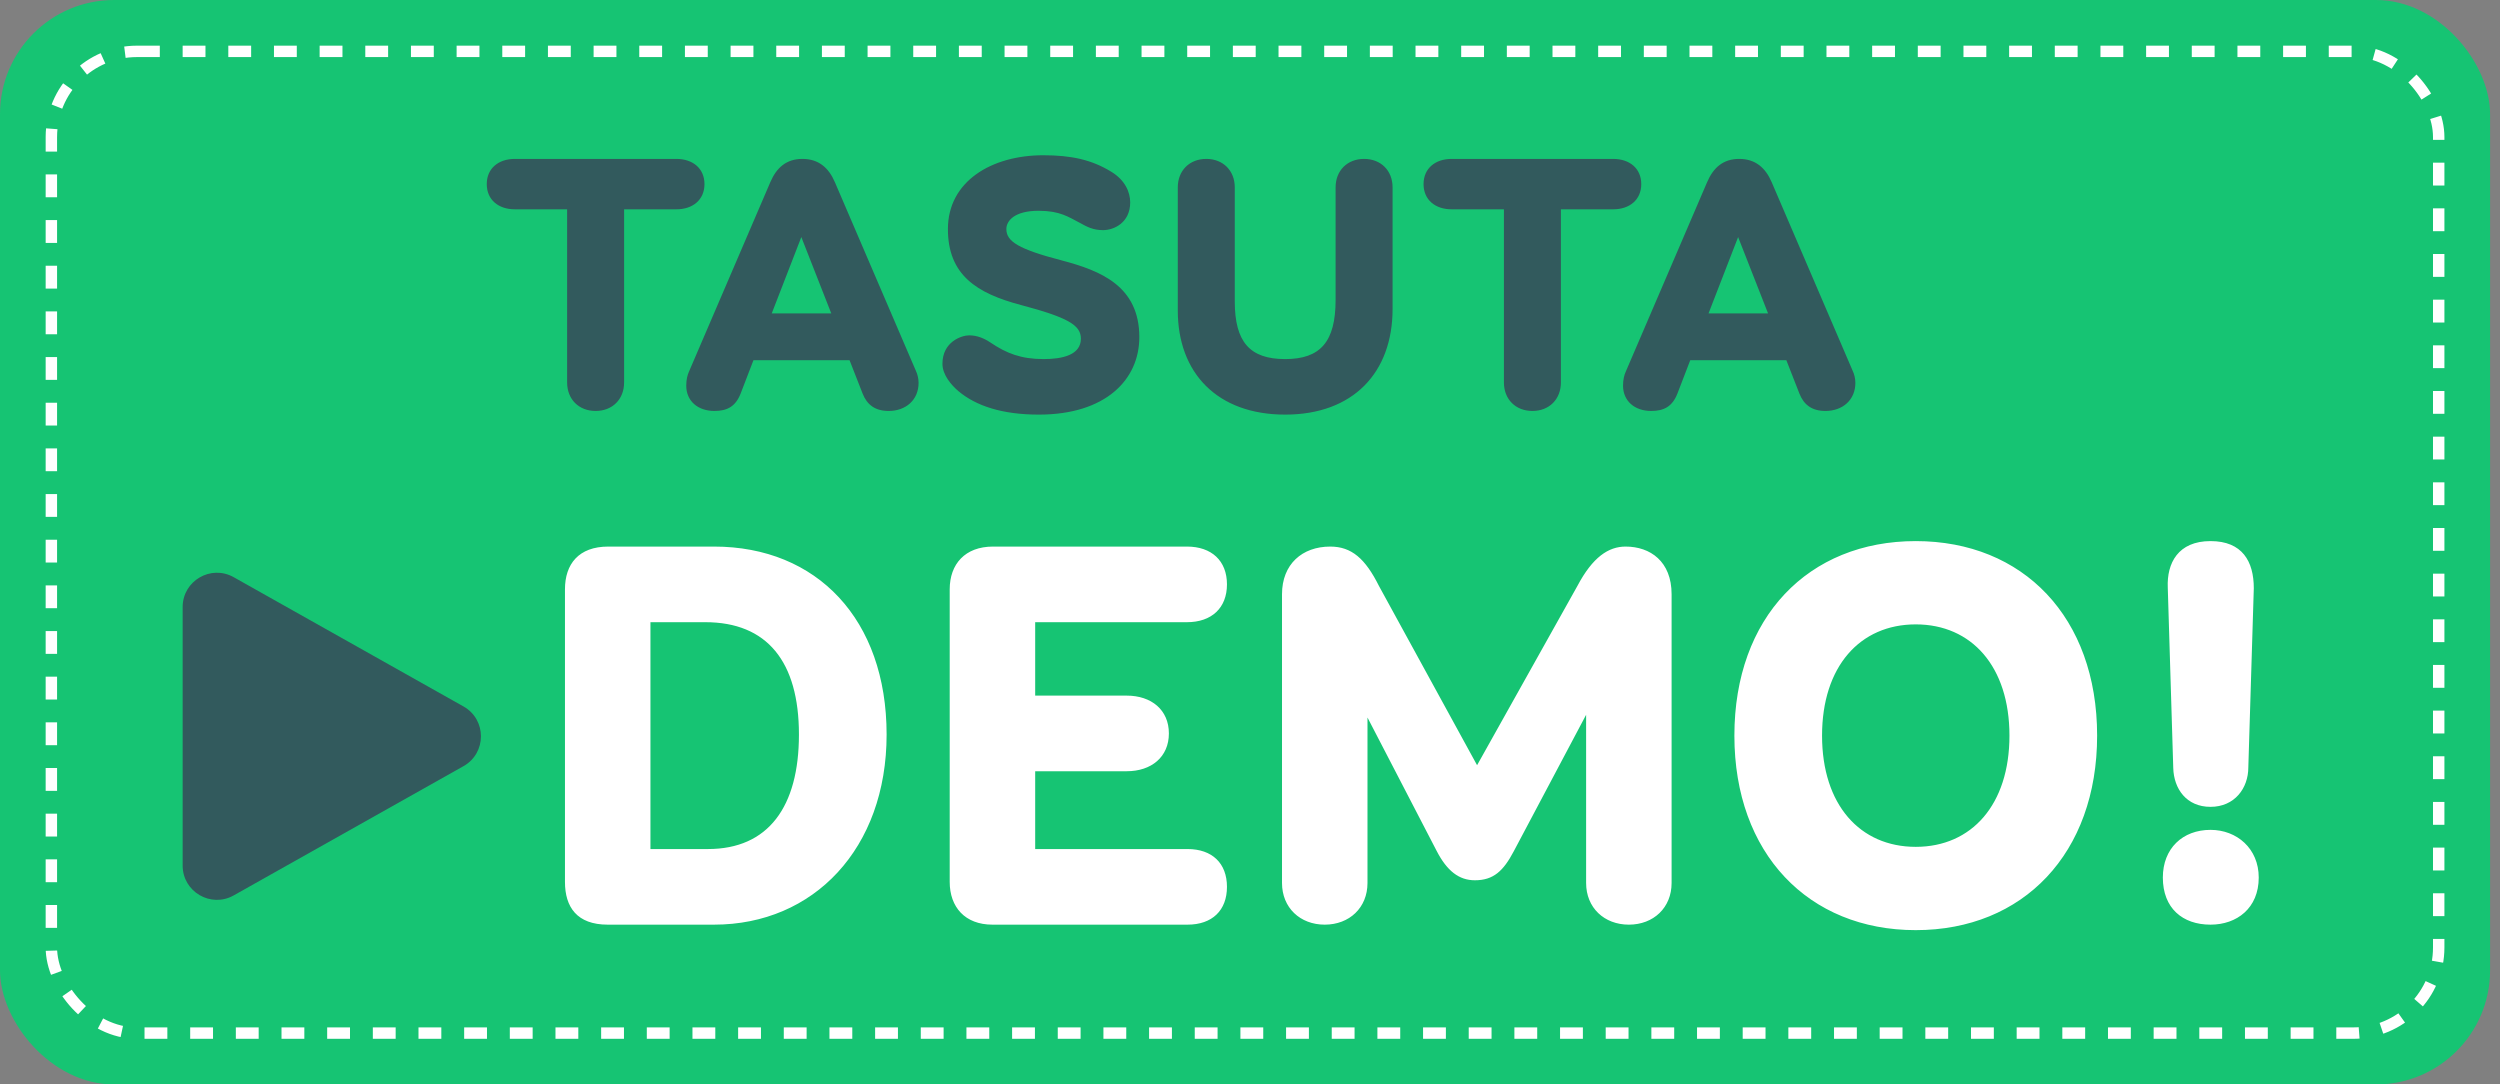
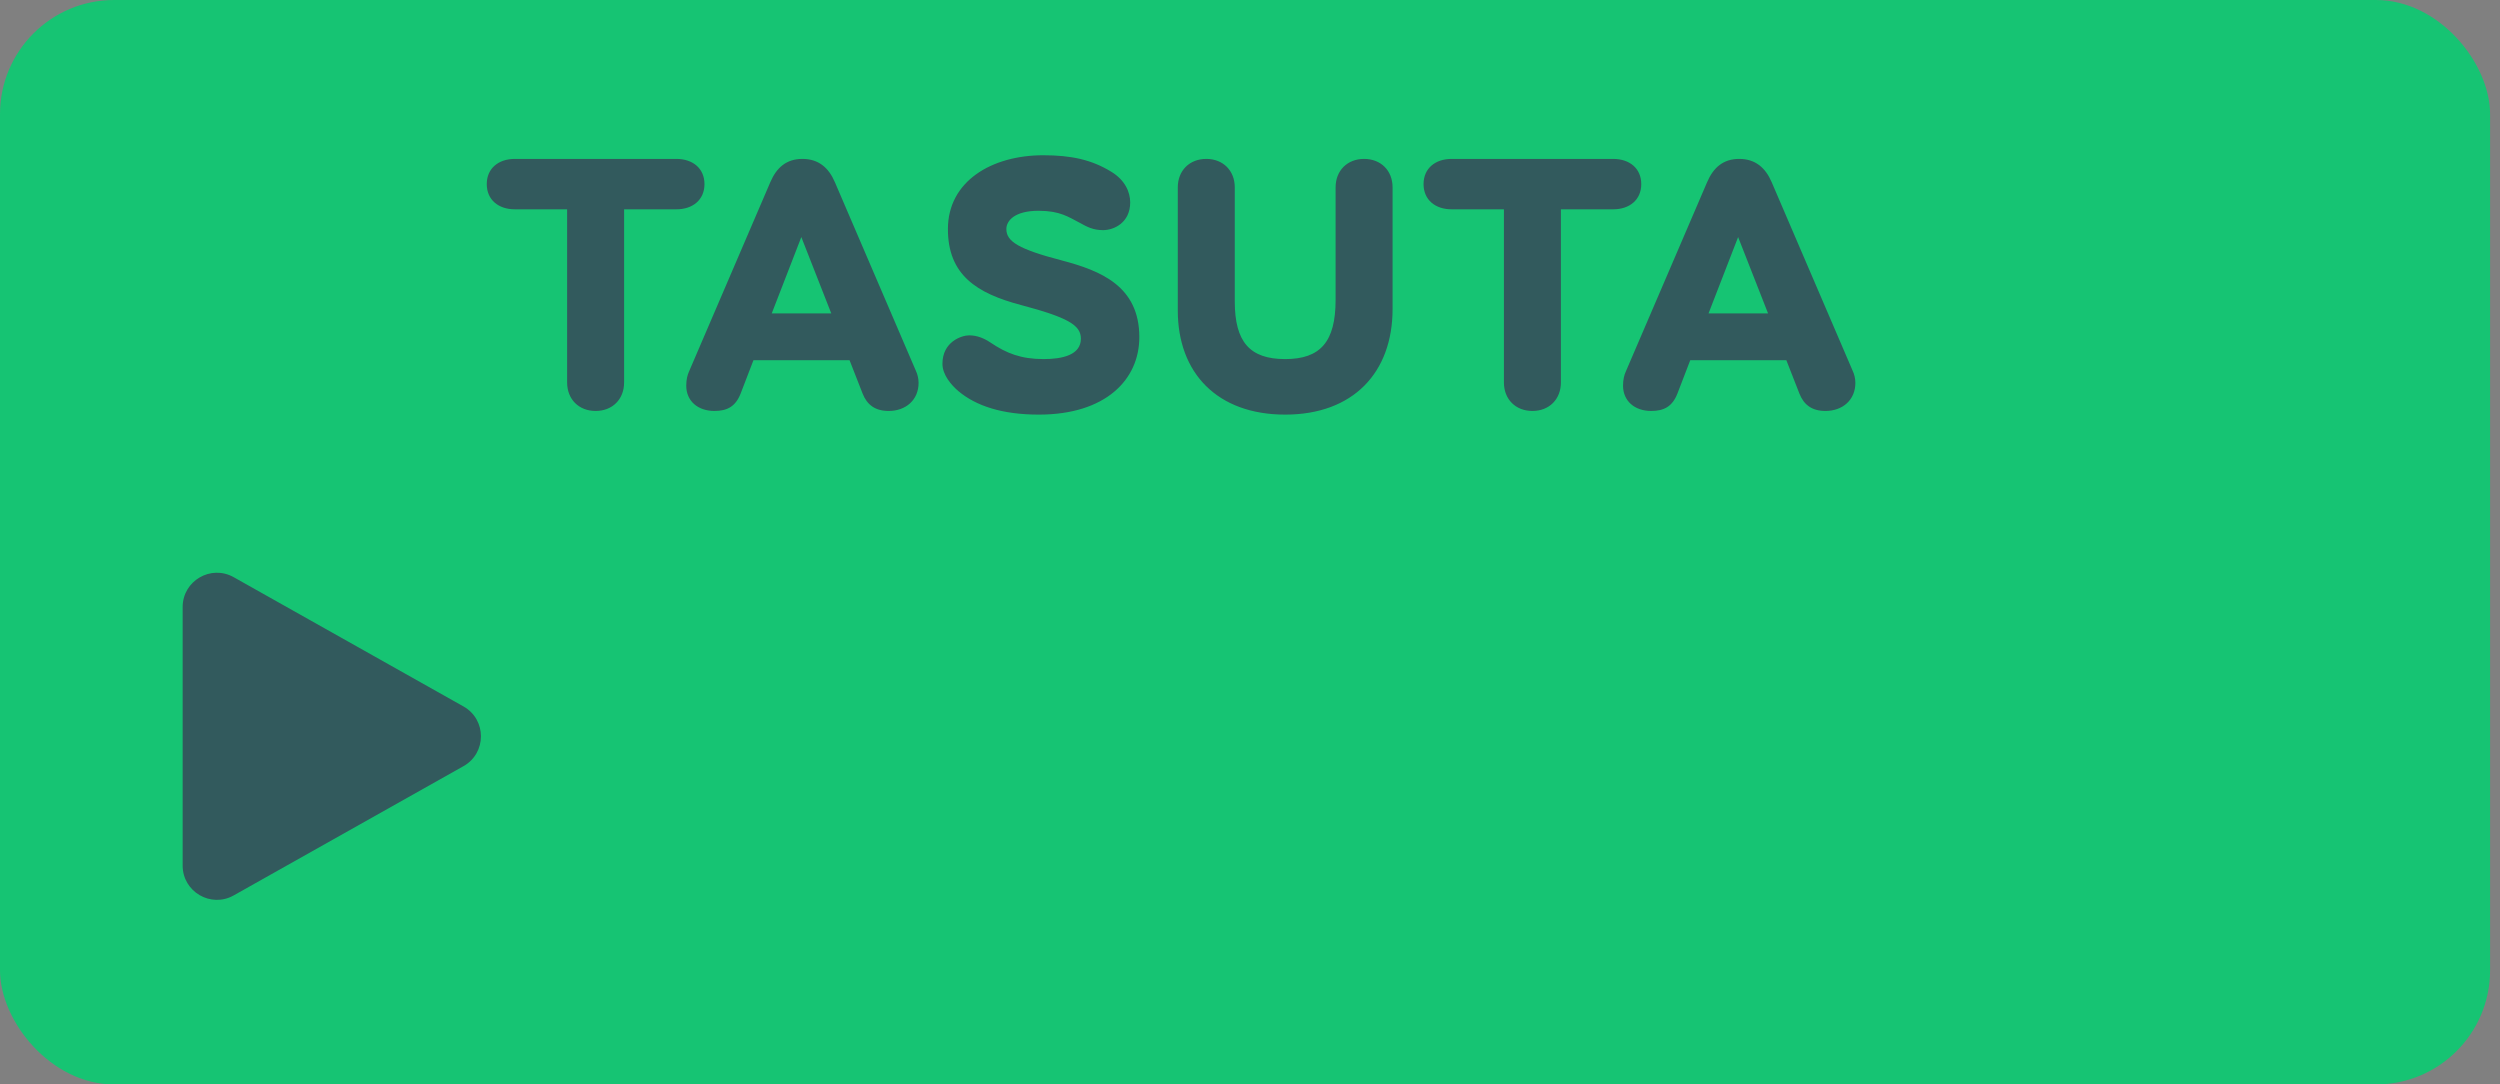
<svg xmlns="http://www.w3.org/2000/svg" width="219" height="95" viewBox="0 0 219 95" fill="none">
  <rect x="0" y="0" width="219" height="95" fill="#808080" stroke="none" />
  <rect width="218.131" height="95" rx="10" fill="#16C473" />
-   <rect x="4.5" y="4.5" width="209.131" height="86" rx="7.5" stroke="white" stroke-dasharray="2 2" />
  <path d="M45.104 13.92H59.248C60.688 13.92 61.712 14.752 61.712 16.128C61.712 17.504 60.688 18.336 59.248 18.336H54.672V33.504C54.672 34.976 53.648 36 52.176 36C50.704 36 49.68 34.976 49.68 33.504V18.336H45.104C43.664 18.336 42.64 17.504 42.64 16.128C42.64 14.752 43.664 13.92 45.104 13.92ZM75.572 34.496L74.42 31.552H66.004L64.884 34.464C64.436 35.616 63.7 36 62.58 36C61.108 36 60.116 35.104 60.116 33.792C60.116 33.248 60.212 32.864 60.372 32.512L67.476 15.968C68.02 14.688 68.884 13.92 70.292 13.92C71.7 13.92 72.596 14.688 73.14 15.968L80.244 32.512C80.372 32.768 80.468 33.184 80.468 33.536C80.468 35.04 79.348 36 77.844 36C76.66 36 75.956 35.456 75.572 34.496ZM70.196 20.768L67.604 27.456H72.82L70.196 20.768ZM91.421 31.456C93.053 31.456 94.686 31.104 94.686 29.664C94.686 28.48 93.534 27.808 89.438 26.72C85.566 25.696 83.037 24.096 83.037 20.064C83.037 15.872 86.877 13.6 91.389 13.6C93.822 13.6 95.614 13.984 97.341 15.04C98.558 15.776 99.005 16.832 99.005 17.728C99.005 19.52 97.566 20.16 96.638 20.16C95.742 20.16 95.23 19.872 94.59 19.52C93.597 19.008 92.862 18.464 90.974 18.464C88.894 18.464 88.157 19.328 88.157 20.064C88.157 21.152 89.213 21.824 93.022 22.816C96.413 23.712 99.805 25.056 99.805 29.536C99.805 33.248 96.862 36.32 91.005 36.32C87.773 36.32 85.501 35.552 83.966 34.272C83.326 33.728 82.558 32.832 82.558 31.872C82.558 29.92 84.254 29.376 84.894 29.376C85.597 29.376 86.206 29.632 86.781 30.016C88.157 30.944 89.438 31.456 91.421 31.456ZM116.998 26.272V16.416C116.998 14.944 118.022 13.92 119.494 13.92C120.966 13.92 121.99 14.944 121.99 16.416V27.072C121.99 32.64 118.534 36.32 112.582 36.32C106.63 36.32 103.174 32.672 103.174 27.2V16.416C103.174 14.944 104.198 13.92 105.67 13.92C107.142 13.92 108.166 14.944 108.166 16.416V26.4C108.166 29.952 109.478 31.456 112.582 31.456C115.686 31.456 116.998 29.92 116.998 26.272ZM127.167 13.92H141.311C142.751 13.92 143.775 14.752 143.775 16.128C143.775 17.504 142.751 18.336 141.311 18.336H136.735V33.504C136.735 34.976 135.711 36 134.239 36C132.767 36 131.743 34.976 131.743 33.504V18.336H127.167C125.727 18.336 124.703 17.504 124.703 16.128C124.703 14.752 125.727 13.92 127.167 13.92ZM157.635 34.496L156.483 31.552H148.067L146.947 34.464C146.499 35.616 145.763 36 144.643 36C143.171 36 142.179 35.104 142.179 33.792C142.179 33.248 142.275 32.864 142.435 32.512L149.539 15.968C150.083 14.688 150.947 13.92 152.355 13.92C153.763 13.92 154.659 14.688 155.203 15.968L162.307 32.512C162.435 32.768 162.531 33.184 162.531 33.536C162.531 35.04 161.411 36 159.907 36C158.723 36 158.019 35.456 157.635 34.496ZM152.259 20.768L149.667 27.456H154.883L152.259 20.768Z" fill="#3A3D57" fill-opacity="0.78" />
  <path d="M40.602 61.885C42.641 63.032 42.641 65.968 40.602 67.115L20.471 78.439C18.471 79.564 16 78.119 16 75.825L16 53.175C16 50.881 18.471 49.436 20.471 50.561L40.602 61.885Z" fill="#3A3D57" fill-opacity="0.78" />
-   <path d="M53.283 47.88H62.547C71.571 47.88 77.667 54.264 77.667 64.344C77.667 74.328 71.283 81 62.547 81H53.235C50.547 81 49.491 79.464 49.491 77.256V51.624C49.491 49.416 50.691 47.88 53.283 47.88ZM56.979 74.376H62.019C67.299 74.376 69.987 70.68 69.987 64.344C69.987 57.96 67.203 54.504 61.779 54.504H56.979V74.376ZM90.682 74.376H104.026C106.186 74.376 107.482 75.624 107.482 77.688C107.482 79.752 106.186 81 104.026 81H86.938C84.538 81 83.194 79.464 83.194 77.256V51.624C83.194 49.416 84.538 47.88 86.986 47.88H103.978C106.138 47.88 107.482 49.128 107.482 51.192C107.482 53.256 106.138 54.504 103.978 54.504H90.682V60.936H98.698C100.858 60.936 102.394 62.184 102.394 64.248C102.394 66.312 100.858 67.56 98.698 67.56H90.682V74.376ZM129.392 67.032L138.176 51.336C139.52 48.792 140.912 47.88 142.4 47.88C144.56 47.88 146.432 49.176 146.432 52.056V77.352C146.432 79.512 144.848 81 142.688 81C140.528 81 138.944 79.512 138.944 77.352V62.616L132.608 74.568C131.696 76.296 130.832 77.112 129.2 77.112C127.808 77.112 126.752 76.296 125.84 74.52L119.792 62.856V77.352C119.792 79.512 118.208 81 116.048 81C113.888 81 112.304 79.512 112.304 77.352V52.056C112.304 49.416 114.08 47.88 116.528 47.88C118.4 47.88 119.6 48.936 120.8 51.336L129.392 67.032ZM167.82 47.4C177.228 47.4 183.708 54.072 183.708 64.44C183.708 74.76 177.228 81.48 167.82 81.48C158.412 81.48 151.932 74.76 151.932 64.44C151.932 54.072 158.412 47.4 167.82 47.4ZM167.82 54.696C162.924 54.696 159.612 58.392 159.612 64.44C159.612 70.488 162.924 74.184 167.82 74.184C172.716 74.184 176.028 70.488 176.028 64.44C176.028 58.392 172.716 54.696 167.82 54.696ZM190.377 67.272L189.897 51.48C189.801 49.32 190.809 47.4 193.641 47.4C196.425 47.4 197.433 49.176 197.433 51.528L196.953 67.224C196.953 69.048 195.753 70.68 193.641 70.68C191.529 70.68 190.425 69.096 190.377 67.272ZM193.641 72.696C195.945 72.696 197.865 74.328 197.865 76.872C197.865 79.56 195.945 81 193.641 81C191.193 81 189.465 79.56 189.465 76.872C189.465 74.328 191.193 72.696 193.641 72.696Z" fill="white" />
</svg>